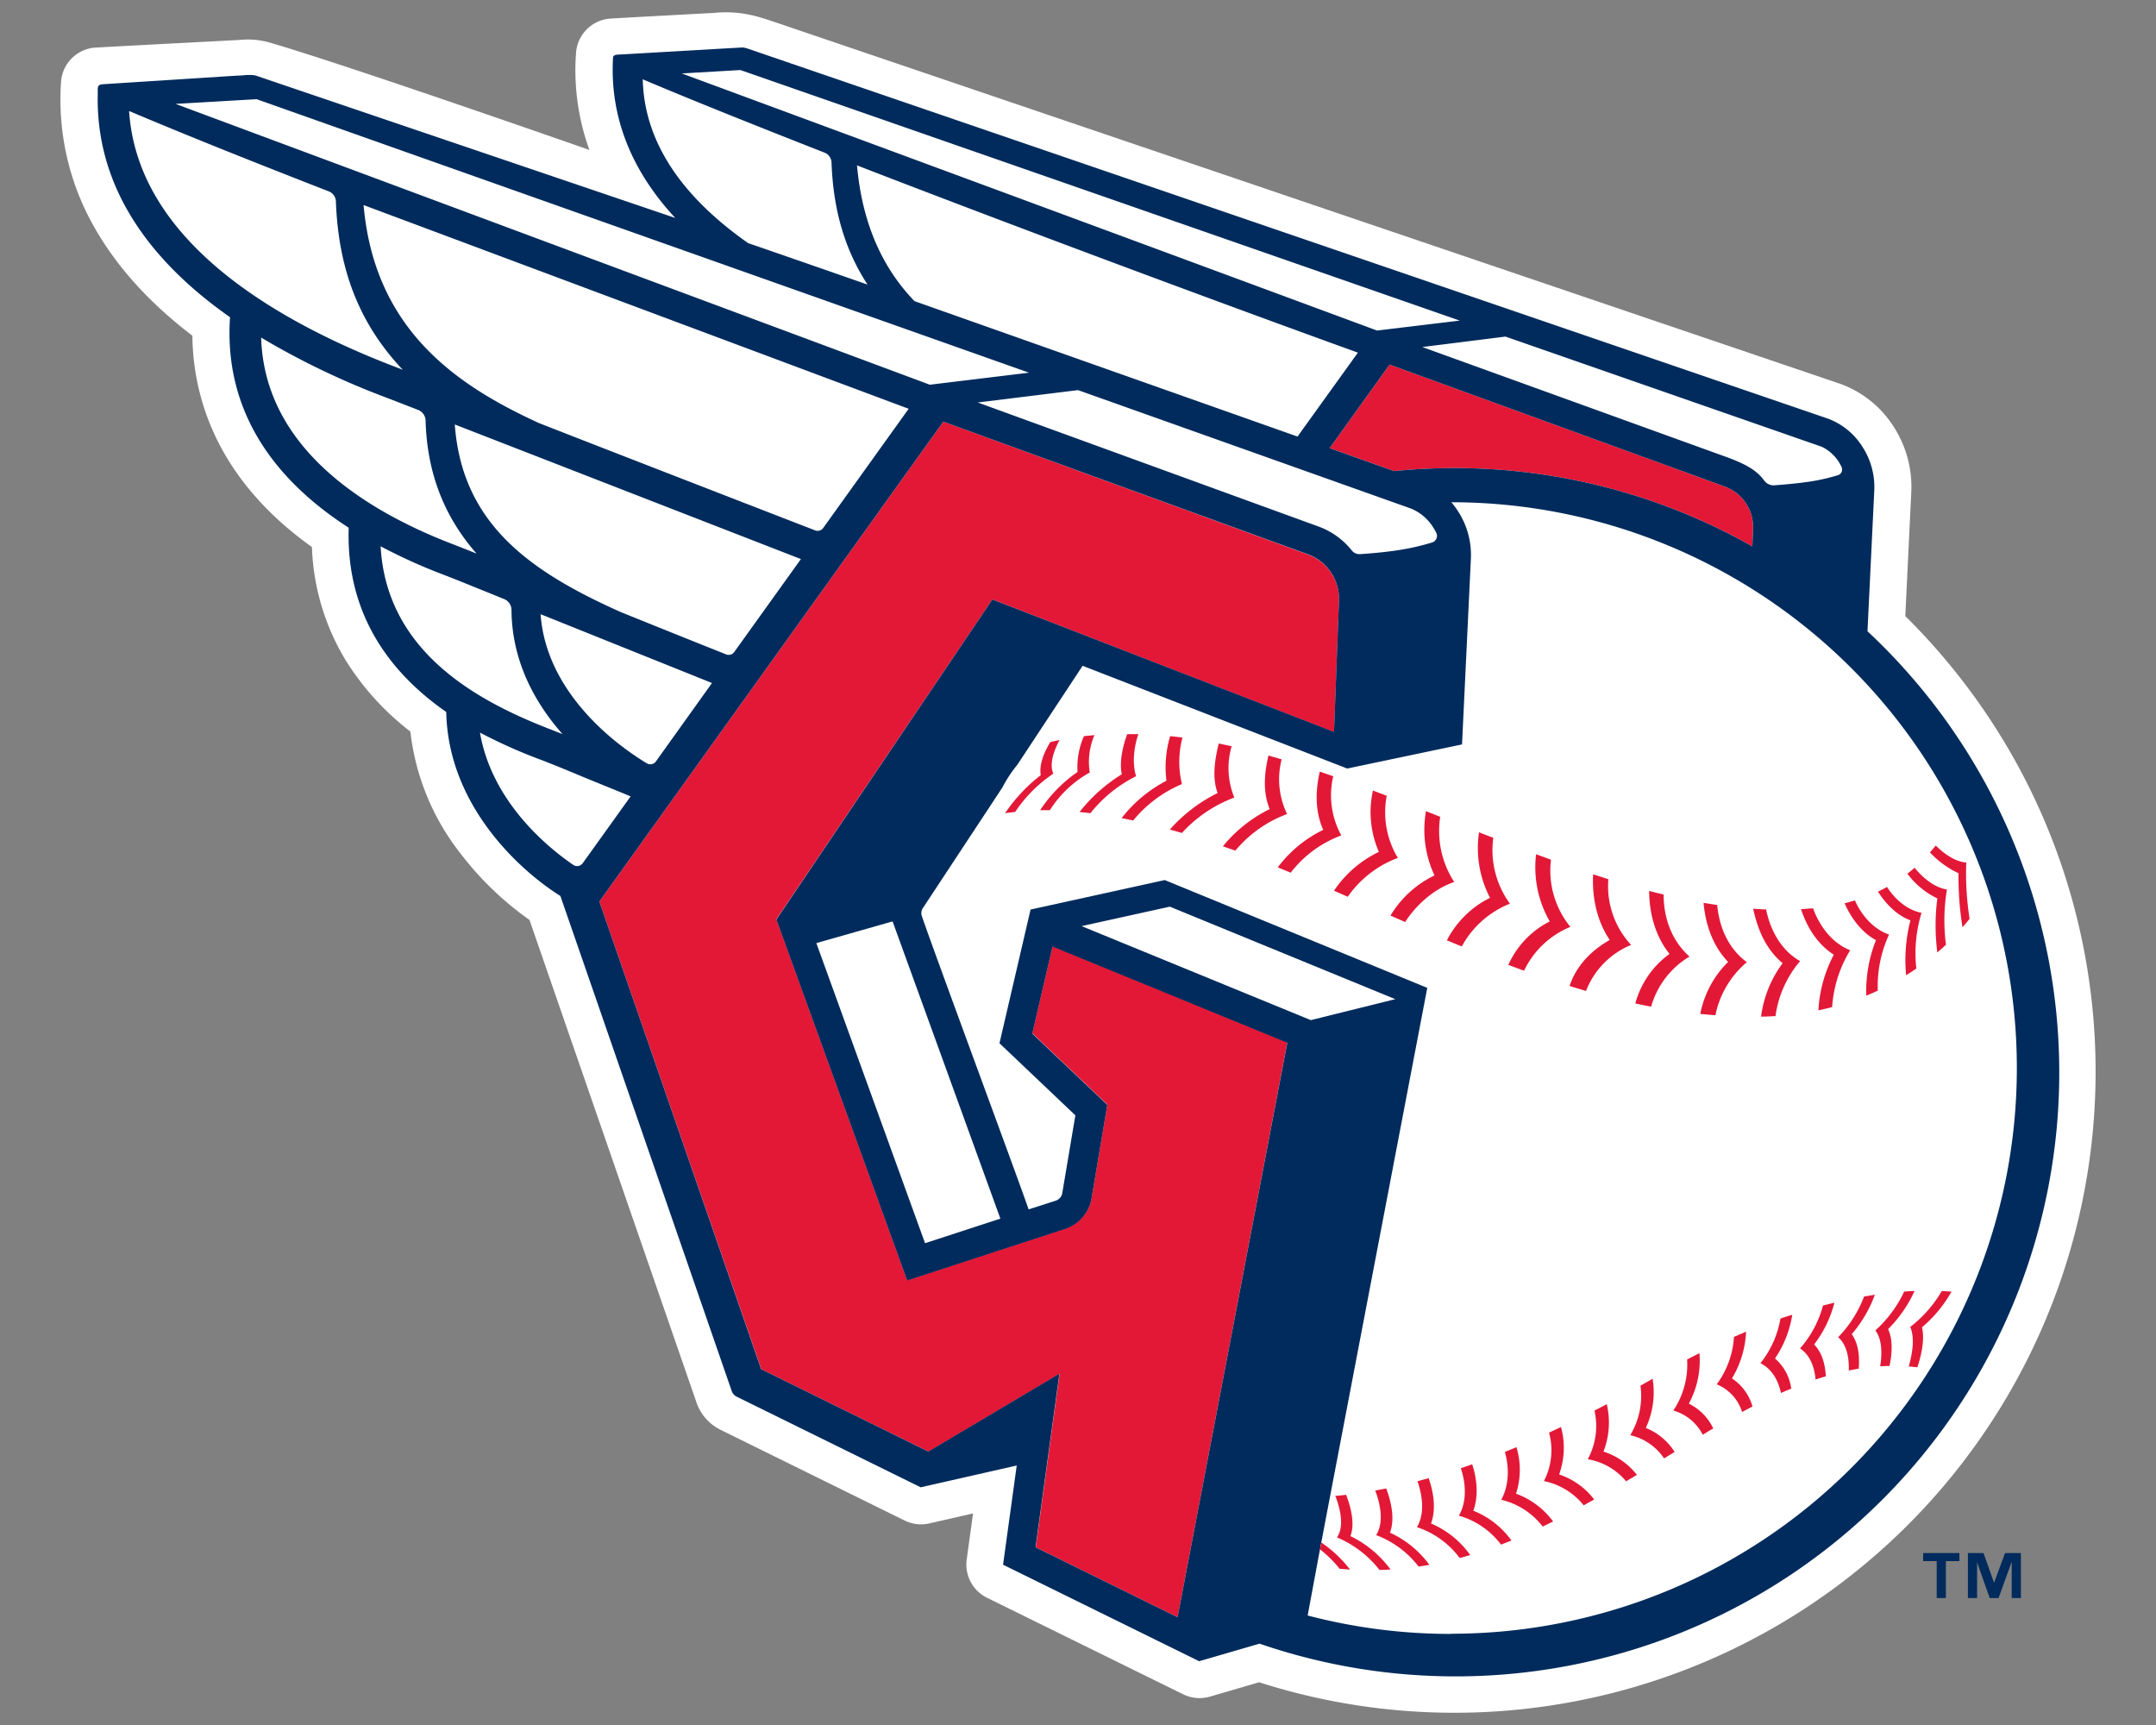
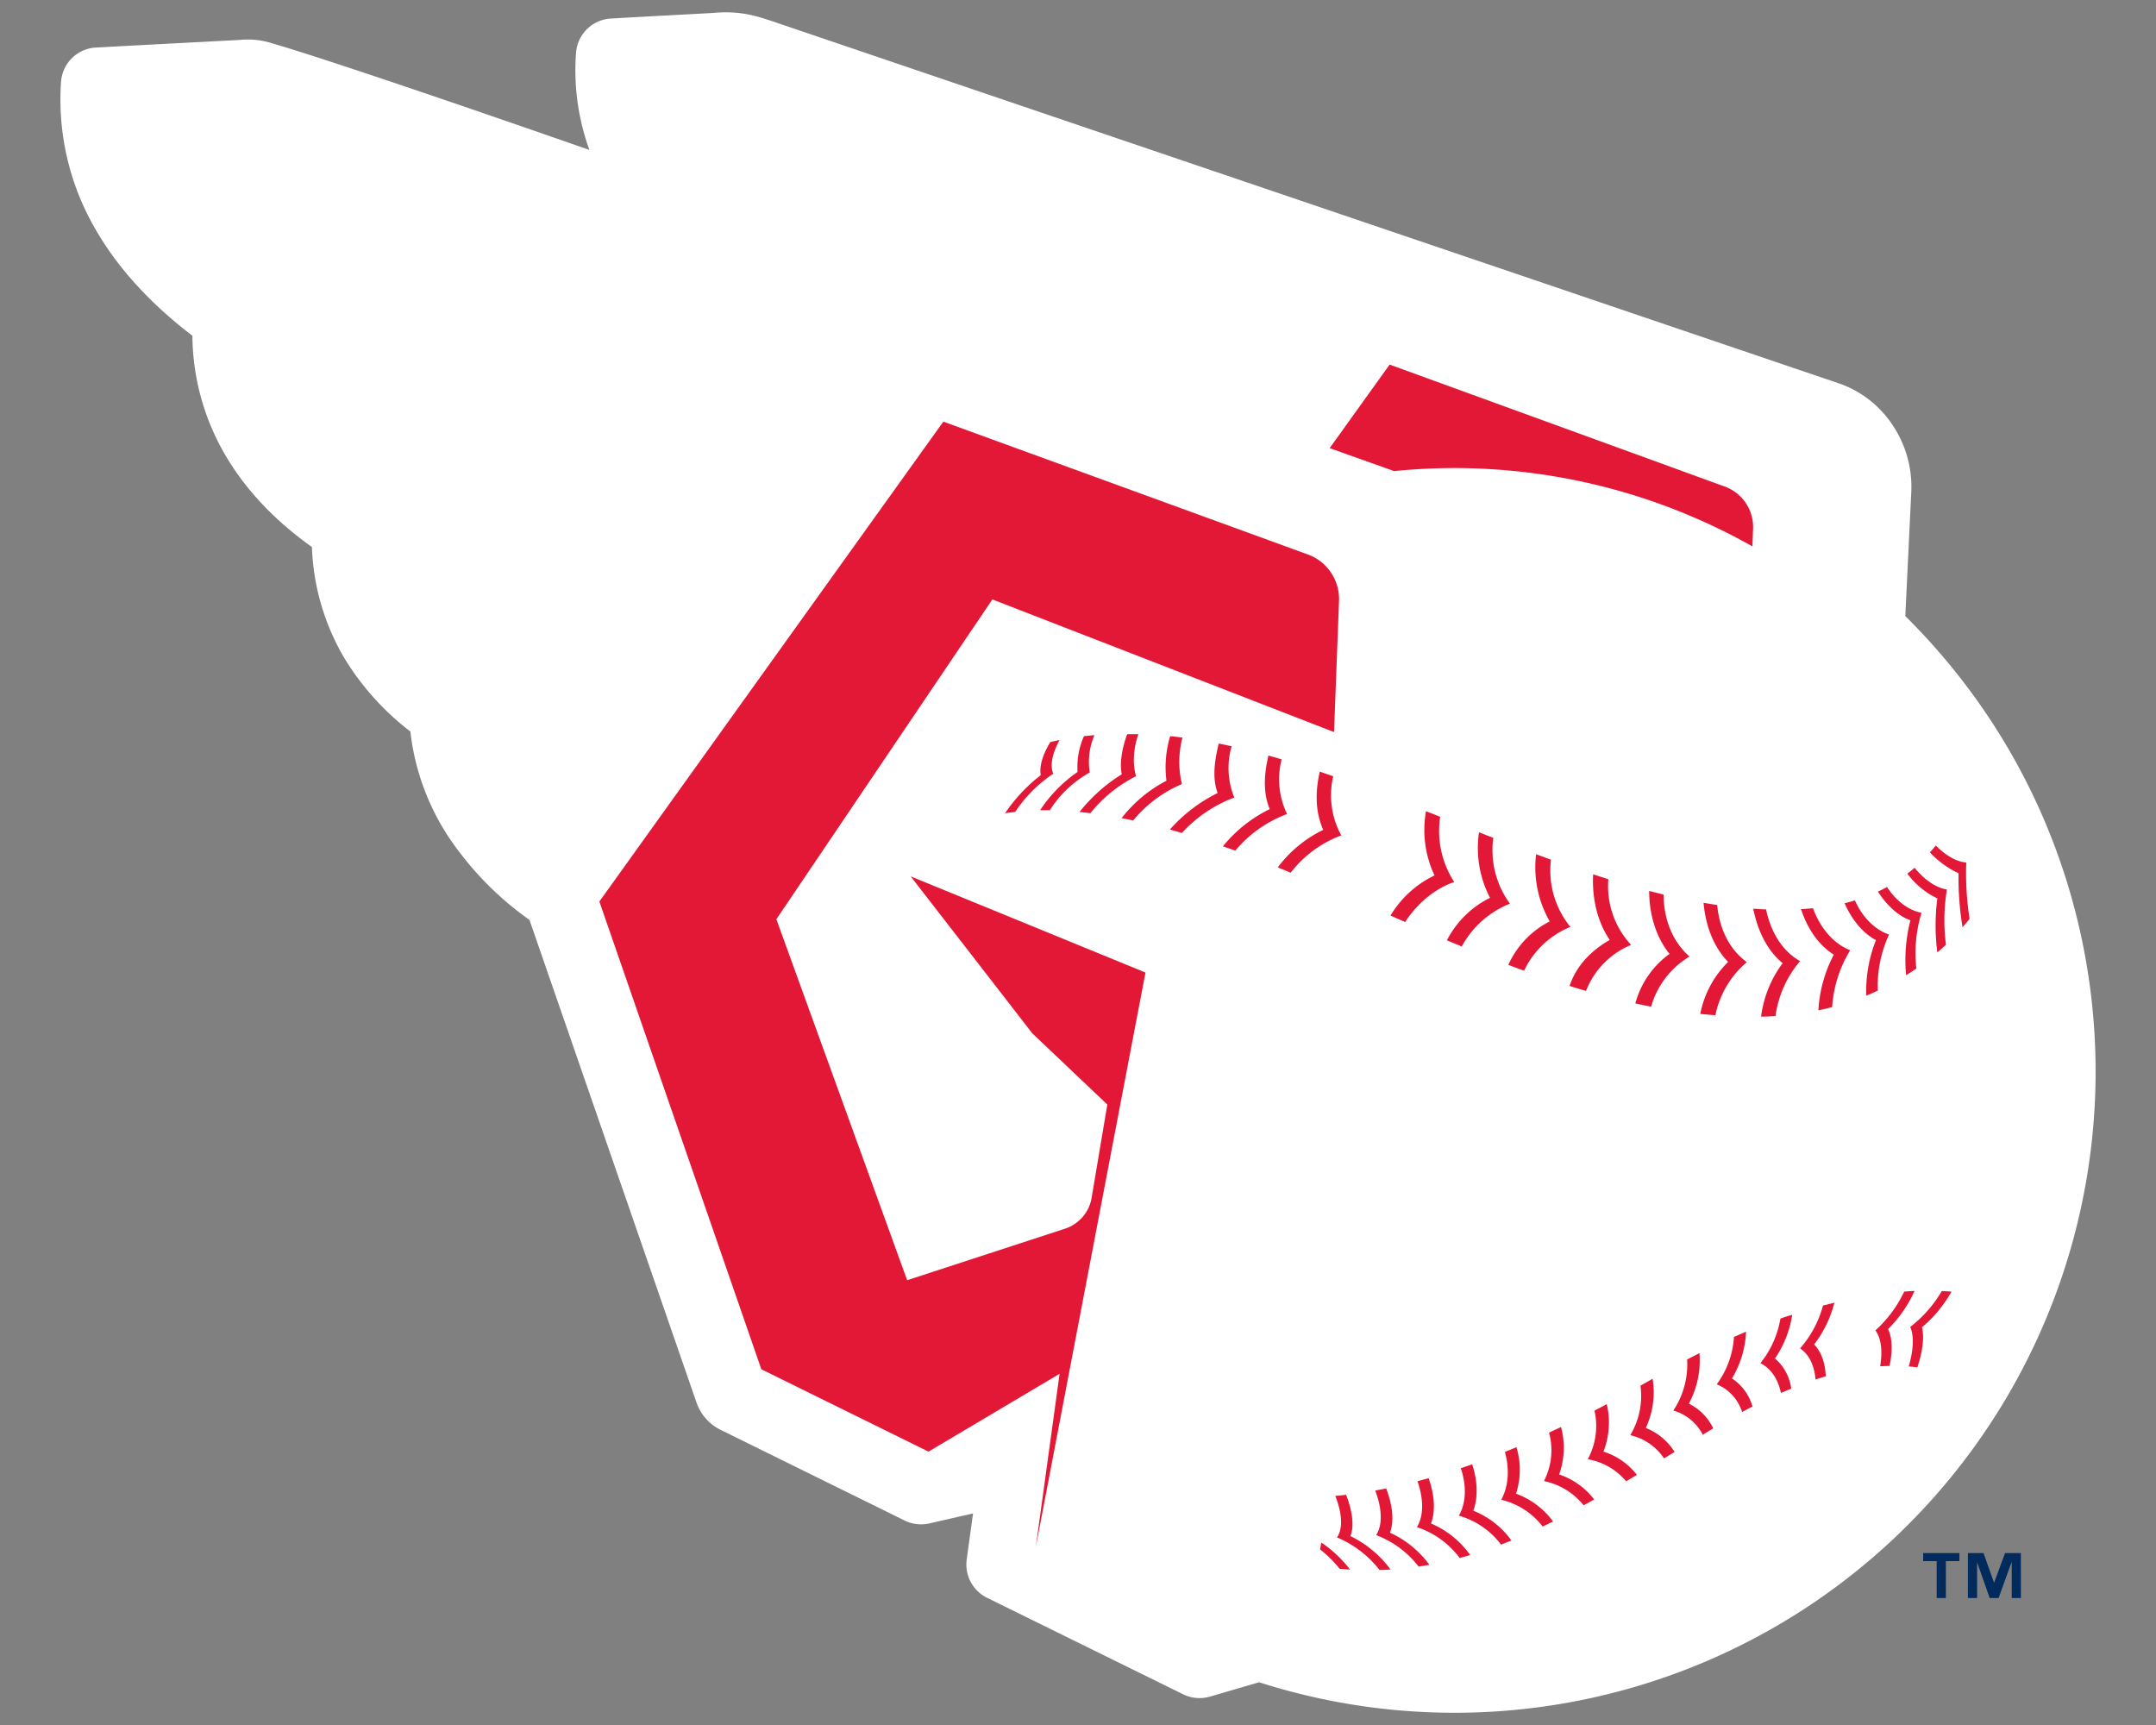
<svg xmlns="http://www.w3.org/2000/svg" viewBox="0 0 500 400">
  <rect x="0" y="0" width="500" height="400" fill="#808080" stroke="none" />
  <defs>
    <style>.cls-1{fill:#fff;}.cls-2{fill:#e31837;}.cls-3{fill:#002b5c;}</style>
  </defs>
  <title>ClevelandGuardians-126-500x400-P</title>
  <g id="_Layer_" data-name="&lt;Layer&gt;">
    <path class="cls-1" d="M473.33,188.44a147.82,147.82,0,0,0-14.81-26,149.4,149.4,0,0,0-16.66-19.58l1.38-28.61a25.67,25.67,0,0,0-4-15.18,24.64,24.64,0,0,0-12.27-10L179.33,5C176.22,4,172,2.36,165.46,3c0,0-23.64,1.26-24.28,1.34a8.58,8.58,0,0,0-7.59,7.92,54.13,54.13,0,0,0,3.1,22.51S80.26,15,62.47,9.85a18.39,18.39,0,0,0-6.86-.59s-24.39,1.27-31.76,1.68l-2,.11a8.57,8.57,0,0,0-7.7,8A59.74,59.74,0,0,0,22,52.91c5.12,9,12.72,17.4,22.62,24.94a55.61,55.61,0,0,0,7.24,27c4.65,8.22,11.54,15.63,20.48,22A54.26,54.26,0,0,0,80.1,153a62.31,62.31,0,0,0,15.07,16.63,55.9,55.9,0,0,0,11.51,28.13,73.09,73.09,0,0,0,16.11,15.55l38.8,112.1A11.07,11.07,0,0,0,167,331.5l42.8,21.09a8.61,8.61,0,0,0,3.8.88,8.8,8.8,0,0,0,1.91-.21l10.15-2.32-1.47,10.68a8.59,8.59,0,0,0,4.72,8.88l45.48,22.38a8.64,8.64,0,0,0,6.2.54L292,390.09A148.68,148.68,0,0,0,473.33,188.44Z" />
    <path class="cls-1" d="M337.39,388.58a139.83,139.83,0,0,1-45.28-7.48l-14,4.07-45.48-22.38,3.17-23-22.27,5.05L170.76,323.8a2.41,2.41,0,0,1-1-1.2L130,207.76c-8.92-5.56-26.05-20.69-26.47-42.66-11.92-8.3-23.32-21.61-22.62-42.73C61.43,109.84,52,93.27,53.29,73.58c-20.66-14.5-31.1-32-30.68-51.64,0-.22,0-.52,0-.88,0-.17,0-.34,0-.5.05-.7.28-.93,1.07-1l31.19-2c.55,0,1.61-.09,2.35-.15l.72,0a4.17,4.17,0,0,1,1.54.23l97,32.92C146.28,39.46,141.34,27,142.13,13.37c.1-.45.37-.62,1-.7l25.72-1.48c.36,0,.84,0,1.33-.07l1.89-.11a4,4,0,0,1,1.11.2L424,97.1a16.16,16.16,0,0,1,8,6.63,17.15,17.15,0,0,1,2.69,10.12l-1.57,32.5a140,140,0,0,1-95.7,242.23Z" />
    <path class="cls-1" d="M336.6,116.5a20.1,20.1,0,0,1,1.6,2.16,18.62,18.62,0,0,1,2.93,11l-2.05,43-26.62,5.59-61.37-23.82L236,177.38a30.18,30.18,0,0,0-3.47,5.27l-18.46,28a2.11,2.11,0,0,0-.23,1.86c2.76,8.09,22.59,61.59,24.76,68l6.23-2a2.3,2.3,0,0,0,1.55-1.64l3.06-18.17-17.6-16.72,7.21-31,31.1-6.84,60.88,25L307.56,351.86v0l-.9,4.77h0l-.21,1.05a28.48,28.48,0,0,1,6.66,6.27l-2.41-.18a27.08,27.08,0,0,0-4.55-4.5l-.11.59h0l-2.81,14.73A131.2,131.2,0,1,0,336.6,116.5ZM444,201.22c1.54,1.93,4.25,4.5,7.48,5.05a43.9,43.9,0,0,0-.22,12.81c-.64.6-1.31,1.2-2,1.78a48.61,48.61,0,0,1,0-12.53,18.79,18.79,0,0,1-7-5.74C442.89,202.14,443.45,201.69,444,201.22Zm-6.38,4.43c1.3,2,4,5.22,8,6a32.09,32.09,0,0,0-1.2,12.91q-1.15.81-2.37,1.56a36.79,36.79,0,0,1,1-12.73c-3.64-1.32-6.24-4.62-7.53-6.68Q436.6,206.22,437.62,205.65Zm-7.44,3.14c.95,2.12,3.37,6.32,7.91,7.92a28.45,28.45,0,0,0-2.61,13q-1.31.61-2.67,1.17A31.85,31.85,0,0,1,435.06,218c-4-2.16-6.34-6.4-7.28-8.55Q429,209.15,430.18,208.79Zm-9.72,1.82c.62,1.76,3,7.51,8.62,9.74a29,29,0,0,0-4.19,13.18q-1.56.41-3.18.75a31.12,31.12,0,0,1,3.57-12.9c-5-3.17-6.93-8.51-7.6-10.56C418.61,210.76,419.54,210.69,420.46,210.61Zm-38-4,3.35.84c0,2.55.39,9.35,6,14.37a19.9,19.9,0,0,0-8.9,11.62c-1.22-.24-2.44-.48-3.66-.75a20.86,20.86,0,0,1,7.94-11.48C382.82,215.75,382.5,209.14,382.47,206.6Zm-13-3.86,3.53,1.14a20,20,0,0,0,5.21,15.23,18.94,18.94,0,0,0-10.45,10.67c-1.28-.37-2.55-.75-3.82-1.15.77-2.18,2.81-6.94,9.37-10.67C369.46,212.27,369.3,205.85,369.48,202.74Zm-13.24-4.66,3.45,1.27a20.65,20.65,0,0,0,4.5,15.58,20.47,20.47,0,0,0-10.74,10.16c-1.22-.44-2.44-.89-3.65-1.35a20.88,20.88,0,0,1,9.6-10.08A25.2,25.2,0,0,1,356.24,198.08Zm-10.71,10.07A25,25,0,0,1,343,193l3.37,1.32a21.1,21.1,0,0,0,3.86,15.27A21.94,21.94,0,0,0,339,219.47l-3.5-1.46A22.45,22.45,0,0,1,345.53,208.15Zm-110.1-19.88q-1.19.14-2.34.3a37.73,37.73,0,0,1,8.27-8.82c-.45-2.57,1-5.62,2.21-7.66.7-.18,1.43-.34,2.16-.49-1.17,2.15-2.48,5.37-1.46,7.81A32.09,32.09,0,0,0,235.43,188.27Zm8-.39c-.76,0-1.51,0-2.26,0A32.81,32.81,0,0,1,249.9,179a17.41,17.41,0,0,1,1.48-8.32c.79-.09,1.6-.17,2.44-.24a15.5,15.5,0,0,0-1.09,8.66A26,26,0,0,0,243.47,187.88Zm9.36.65c-.85-.11-1.68-.2-2.51-.28a37.59,37.59,0,0,1,9.79-8.74c-.66-3.17.45-7.13,1.26-9.31.84,0,1.7,0,2.59,0-.72,2.14-1.58,6.16-.53,9.71A31.67,31.67,0,0,0,252.83,188.53Zm10,1.73c-.89-.19-1.78-.38-2.68-.55A31.58,31.58,0,0,1,270.52,181a25.18,25.18,0,0,1,.86-10.34c.95.1,1.91.21,2.86.33a21.9,21.9,0,0,0-.13,10.77h0v0A29.31,29.31,0,0,0,262.81,190.26Zm11.26,2.89-2.79-.8a36.3,36.3,0,0,1,11.07-8.46c-1.36-3.7-.6-7.87.25-11.48,1,.2,2,.42,3,.64a18.1,18.1,0,0,0,.59,11.89A31.12,31.12,0,0,0,274.07,193.15Zm12.42,4.13-2.88-1a32.09,32.09,0,0,1,10.85-8.63c-1.82-4.4-1-9.11-.3-12.42l3.07.88a18.46,18.46,0,0,0,1.28,12.71A28.52,28.52,0,0,0,286.49,197.28Zm12.87,5-3-1.23a29,29,0,0,1,10.54-8.7c-2.29-5.13-1.49-10.41-.8-13.5l3.12,1.07a19.33,19.33,0,0,0,1.9,13.72A26.34,26.34,0,0,0,299.36,202.32Zm13.2,5.66-3.19-1.4a26.1,26.1,0,0,1,10.41-9,23,23,0,0,1-1.38-14.23l3.2,1.22A20.43,20.43,0,0,0,324.18,199,24.55,24.55,0,0,0,312.56,208Zm13.31,5.85-3.4-1.49A24,24,0,0,1,332.68,203a24.82,24.82,0,0,1-1.95-14.93l3.3,1.3a21.7,21.7,0,0,0,3.22,15.15C331.25,206.6,327.37,211.48,325.87,213.83Zm-16.53,135Zm10.57,15.25a24.57,24.57,0,0,0-9.86-7.55c2-2.93.29-7.93-.39-9.62.84-.07,1.67-.16,2.51-.26.68,1.72,2.27,6.32,1,9.58a25.1,25.1,0,0,1,9.29,7.74C321.62,364,320.77,364,319.91,364.05Zm9.08-.79a22.37,22.37,0,0,0-9.84-7.29c2.1-3.31.57-8.38-.23-10.34.85-.15,1.69-.31,2.55-.48.7,1.8,2.28,6.54.88,10.25a23.37,23.37,0,0,1,9.14,7.45C330.66,363,329.83,363.14,329,363.26Zm9.53-2a20.22,20.22,0,0,0-9.92-7.16c2.11-3.55.95-8.31.13-10.65l2.58-.7c.68,1.86,2,6.5.56,10.5a21.44,21.44,0,0,1,9.09,7.32C340.15,360.83,339.34,361.06,338.52,361.28Zm9.59-3.13a18.64,18.64,0,0,0-9.78-6.71c2.4-4.27,1-9.36.45-11,.87-.29,1.75-.6,2.63-.91.53,1.53,1.89,6.31.27,10.76a19.94,19.94,0,0,1,8.84,6.89Zm9.66-4.17a17.15,17.15,0,0,0-9.61-6.21c2.37-4.43,1.39-9.19.84-11.09l2.68-1.1a17.91,17.91,0,0,1-.1,10.78,18.53,18.53,0,0,1,8.6,6.45Zm9.5-4.88a15.89,15.89,0,0,0-9.22-5.62,15.54,15.54,0,0,0,1.19-11.24c.92-.42,1.84-.86,2.77-1.3a18.17,18.17,0,0,1-.43,11,17.08,17.08,0,0,1,8.13,5.85Zm9.84-5.62a14.81,14.81,0,0,0-8.89-5.12,16.2,16.2,0,0,0,1.56-11.28c1-.49,1.9-1,2.85-1.49a18.59,18.59,0,0,1-.77,11,15.94,15.94,0,0,1,7.76,5.39Zm8.8-5.3a12.82,12.82,0,0,0-7.84-5.38,17.57,17.57,0,0,0,2.37-11.48c.94-.53,1.88-1.06,2.82-1.61a19.55,19.55,0,0,1-1.58,11.41,13.9,13.9,0,0,1,6.68,5.57Zm9-5.49a11.13,11.13,0,0,0-6.83-5.61,19.19,19.19,0,0,0,3.2-11.84l2.86-1.47a20.94,20.94,0,0,1-2.46,11.71,12.25,12.25,0,0,1,5.66,5.75C396.52,331.7,395.71,332.19,394.89,332.69Zm-.58-97.58a23.1,23.1,0,0,1,6.46-12.06c-4.88-5-5.5-11.77-5.7-13.7,1.06.18,2.11.35,3.16.5.19,1.79.89,8.85,6.88,13.26a21.78,21.78,0,0,0-7.29,12.31C396.65,235.33,395.48,235.23,394.31,235.11Zm9.74,92.31a10.23,10.23,0,0,0-5.88-6.42,20.67,20.67,0,0,0,4-11l2.8-1.2a22.76,22.76,0,0,1-3.27,10.83,11.54,11.54,0,0,1,4.8,6.52C405.66,326.56,404.86,327,404.05,327.42ZM409.6,210.9c.47,2.37,2.16,8.71,7.88,12a24.72,24.72,0,0,0-5.7,12.74c-1.1.07-2.22.12-3.35.13a26.32,26.32,0,0,1,5-12.39c-5.05-4.2-6.33-10.47-6.78-12.6C407.62,210.81,408.61,210.87,409.6,210.9ZM415.41,322c-.79.32-1.59.67-2.39,1-.44-2.08-1.59-5.32-4.76-6.91a22.57,22.57,0,0,0,4.64-10.34c.91-.32,1.82-.63,2.73-.92a24.78,24.78,0,0,1-4,10.12A11.14,11.14,0,0,1,415.41,322Zm8-2.84c-.79.23-1.57.47-2.37.74-.19-2.16-.92-5.44-3.6-7.22a24.51,24.51,0,0,0,5.32-9.94l2.65-.66a26.9,26.9,0,0,1-4.7,9.69C422.83,313.93,423.33,317.06,423.42,319.15Zm7.68-1.77c-.76.12-1.53.26-2.3.42.08-2.22-.18-5.7-2.46-7.72a27.47,27.47,0,0,0,6-9.43c.86-.15,1.72-.28,2.57-.41a29.9,29.9,0,0,1-5.37,9.16C431.26,311.83,431.29,315.24,431.1,317.38Zm7.13-.65c-.72,0-1.44,0-2.17.09.37-2.26.64-6-1.11-8.33a28.23,28.23,0,0,0,6.68-9c.81-.06,1.61-.11,2.4-.14a29.83,29.83,0,0,1-6.13,8.83C439.18,310.9,438.69,314.58,438.23,316.73Zm7.55-9c.76,3.09-.38,7.2-1.07,9.28-.68-.08-1.36-.15-2-.2.64-2.24,1.57-6.39.34-9.16a28.93,28.93,0,0,0,7.35-8.33c.77,0,1.52.08,2.26.14A30.12,30.12,0,0,1,445.78,307.78Zm8.46-105.26a21.43,21.43,0,0,1-6.64-4.84c.47-.52.93-1.06,1.36-1.59,1.7,1.73,4.41,3.77,7.07,3.94a68,68,0,0,0,.77,13.06c-.53.66-1.07,1.31-1.64,1.95A70.63,70.63,0,0,1,454.24,202.52Z" />
    <path class="cls-1" d="M135.08,180.1c-4.33-1.78-7.9-3.25-9.41-3.83a119.5,119.5,0,0,1-14.36-6.39c2.52,14.65,13.64,25.16,21.62,30.67a1.61,1.61,0,0,0,2.21-.39l11.11-15.49C142.48,183.14,138.55,181.53,135.08,180.1Z" />
    <path class="cls-1" d="M305.88,122.16a17.53,17.53,0,0,1,7.61,5.49,2.26,2.26,0,0,0,2,.88c2.6-.2,6.29-.54,9.34-1a54.3,54.3,0,0,0,7.31-1.7,1.59,1.59,0,0,0,1-2.16,13,13,0,0,0-.7-1.26,11,11,0,0,0-5.24-4.46L250,90.46l-23.26,2.91Z" />
    <polygon class="cls-1" points="232.04 282.58 206.96 213.66 189.36 218.69 214.57 288.28 232.04 282.58" />
    <polygon class="cls-1" points="323.55 231.69 271.26 210.24 250.79 214.75 304.03 236.55 323.55 231.69" />
    <path class="cls-1" d="M400.37,106c5,1.82,7.13,3.29,8.72,5.39a2.7,2.7,0,0,0,2.32,1.18c2.1-.15,5.8-.46,8.78-.94a45.84,45.84,0,0,0,6.07-1.42,1.36,1.36,0,0,0,.84-1.83,9.7,9.7,0,0,0-4.58-4.74L349.14,78.05l-19.29,2.42Z" />
    <path class="cls-1" d="M314.91,81.77c-29.33-10.59-77-28.25-116.16-43.42,1.2,13.95,6.15,24,13.33,31.48l88.84,31.44,14-19.46Z" />
    <path class="cls-1" d="M338.53,74.36,171.71,16.26l-13.6.79c16.94,6.26,148.27,54.79,161.24,59.62Z" />
    <path class="cls-1" d="M150,177a1.59,1.59,0,0,0,2.12-.43l13-18.17-39.78-16C126.55,159.52,141,171.53,150,177Z" />
    <path class="cls-1" d="M130.46,170.23c-6.52-7.36-11.75-17-11.84-28.78a2.74,2.74,0,0,0-1.71-2.54c-6.69-2.71-11.89-4.81-14.55-5.83a129,129,0,0,1-14.09-6.4c1.36,24.93,23.2,36.26,40,42.7Z" />
    <path class="cls-1" d="M173.49,56.36c9.44,3.26,18.75,6.49,27.7,9.62-4.89-7.5-7.93-16.52-8.35-28.32a2.54,2.54,0,0,0-1.63-2.28c-16.54-6.46-31.28-12.36-42.15-17C149.44,34.21,159.66,46.66,173.49,56.36Z" />
    <path class="cls-1" d="M170.28,151.18l15.46-21.55L105.47,98.42c1.68,23,17.29,34.08,38.79,43.63,7.65,3.09,15.86,6.4,24.14,9.68A1.58,1.58,0,0,0,170.28,151.18Z" />
    <path class="cls-1" d="M110.52,128.37c-6.82-7.77-11.46-17.68-11.82-30.83A2.74,2.74,0,0,0,97,95.05c-3.07-1.19-5.58-2.17-7.34-2.84A181.46,181.46,0,0,1,60.56,78.28c.77,25.59,24.14,40.12,44.45,47.91C106.31,126.69,108.18,127.43,110.52,128.37Z" />
    <path class="cls-1" d="M190.91,122.43l19.82-27.64L84.31,47.54c2.52,29.06,21.81,41.93,40.8,50.61,15,5.9,60.44,23.49,63.94,24.84A1.59,1.59,0,0,0,190.91,122.43Z" />
    <path class="cls-1" d="M93.43,85.77C84.27,76.08,78.52,64,77.9,46.69a2.6,2.6,0,0,0-1.66-2.32c-17.43-6.78-33.47-13.2-46.3-18.63C31.84,55,62.2,74,93,85.58Z" />
    <polygon class="cls-1" points="238.65 86.42 59.52 22.99 40.71 24.09 215.61 89.21 238.65 86.42" />
    <path class="cls-2" d="M406.4,126.7l.16-4.18a10,10,0,0,0-6.44-9.65L322.27,84.54l-13.91,19.38,14.95,5.32A140.48,140.48,0,0,1,406.4,126.7Z" />
    <polygon class="cls-2" points="309.34 348.8 309.34 348.8 309.33 348.8 309.34 348.8" />
-     <path class="cls-2" d="M239.4,239.61l17.4,16.52-3.67,21.8a9.15,9.15,0,0,1-6.2,7l-36.55,11.93-30.33-83.7L230.14,139l79.24,30.76,1.16-30.6a11,11,0,0,0-7-10.5L218.77,97.77,139,209.05l37.56,108.46,38.77,19.1,30.4-18.05-5.53,40.25L273.09,375l25.45-133.29-54.45-22.3Z" />
-     <path class="cls-3" d="M433.09,146.35l1.57-32.5A17.15,17.15,0,0,0,432,103.73a16.16,16.16,0,0,0-8-6.63L173.22,11.21a4,4,0,0,0-1.11-.2l-1.89.11c-.49,0-1,.07-1.33.07l-25.72,1.48c-.67.08-.94.25-1,.7-.79,13.58,4.15,26.09,14.43,37.17l-97-32.92A4.17,4.17,0,0,0,58,17.39l-.72,0c-.74.06-1.8.16-2.35.15l-31.19,2c-.79.1-1,.33-1.07,1,0,.16,0,.33,0,.5,0,.36,0,.66,0,.88-.42,19.68,10,37.14,30.68,51.64C52,93.27,61.43,109.84,80.87,122.37c-.7,21.12,10.7,34.43,22.62,42.73.42,22,17.55,37.1,26.47,42.66L169.71,322.6a2.41,2.41,0,0,0,1,1.2l42.81,21.08,22.27-5.05-3.17,23,45.48,22.38,14-4.07a140,140,0,0,0,141-234.75Zm-10.57-42.74a9.7,9.7,0,0,1,4.58,4.74,1.36,1.36,0,0,1-.84,1.83,45.84,45.84,0,0,1-6.07,1.42c-3,.48-6.68.79-8.78.94a2.7,2.7,0,0,1-2.32-1.18c-1.59-2.1-3.73-3.57-8.72-5.39l-70.52-25.5,19.29-2.42Zm-95.34,14.3a11,11,0,0,1,5.24,4.46,13,13,0,0,1,.7,1.26,1.59,1.59,0,0,1-1,2.16,54.3,54.3,0,0,1-7.31,1.7c-3.05.5-6.74.84-9.34,1a2.26,2.26,0,0,1-2-.88,17.53,17.53,0,0,0-7.61-5.49l-79.1-28.79L250,90.46ZM212.08,69.83C204.9,62.37,200,52.3,198.75,38.35c39.19,15.17,86.83,32.83,116.16,43.42l0,0-14,19.46Zm111.23,39.41-14.95-5.32,13.91-19.38,77.85,28.33a10,10,0,0,1,6.44,9.65l-.16,4.18a140.48,140.48,0,0,0-83.09-17.46Zm-151.6-93,166.82,58.1-19.18,2.31c-13-4.83-144.3-53.36-161.24-59.62Zm-22.65,2.15c10.87,4.61,25.61,10.51,42.15,17a2.54,2.54,0,0,1,1.63,2.28c.42,11.8,3.46,20.82,8.35,28.32-8.95-3.13-18.26-6.36-27.7-9.62C159.66,46.66,149.44,34.21,149.06,18.41ZM59.52,23,238.64,86.42l-23,2.79L40.71,24.09Zm84.74,119.06c-21.5-9.55-37.11-20.66-38.79-43.63l80.27,31.21-15.46,21.55a1.58,1.58,0,0,1-1.88.55C160.12,148.45,151.91,145.14,144.26,142.05Zm20.86,16.32-13,18.17A1.59,1.59,0,0,1,150,177c-9-5.44-23.42-17.45-24.63-34.58Zm-40-60.22c-19-8.68-38.28-21.55-40.8-50.61L210.73,94.79l-19.82,27.64a1.59,1.59,0,0,1-1.86.56C185.55,121.64,140.15,104.05,125.11,98.15ZM29.94,25.74c12.83,5.43,28.87,11.85,46.3,18.63a2.6,2.6,0,0,1,1.66,2.32C78.52,64,84.27,76.08,93.43,85.77L93,85.58C62.2,74,31.84,55,29.94,25.74ZM60.56,78.28A181.46,181.46,0,0,0,89.62,92.21c1.76.67,4.27,1.65,7.34,2.84a2.74,2.74,0,0,1,1.74,2.49c.36,13.15,5,23.06,11.82,30.83-2.34-.94-4.21-1.68-5.51-2.18C84.7,118.4,61.33,103.87,60.56,78.28Zm27.71,48.4a129,129,0,0,0,14.09,6.4c2.66,1,7.86,3.12,14.55,5.83a2.74,2.74,0,0,1,1.71,2.54c.09,11.76,5.32,21.42,11.84,28.78l-2.15-.85C111.47,162.94,89.63,151.61,88.27,126.68Zm44.66,73.87c-8-5.51-19.1-16-21.62-30.67a119.5,119.5,0,0,0,14.36,6.39c1.51.58,5.08,2,9.41,3.83,3.47,1.43,7.4,3,11.17,4.57l-11.11,15.49A1.61,1.61,0,0,1,132.93,200.55ZM273.09,375l-32.93-16.21,5.53-40.25-30.4,18.05-38.77-19.1L139,209.05,218.77,97.77l84.76,30.84a11,11,0,0,1,7,10.5l-1.16,30.6L230.14,139l-50.09,74.23,30.33,83.7L246.93,285a9.15,9.15,0,0,0,6.2-7l3.67-21.8-17.4-16.52,4.69-20.18,54.45,22.3ZM207,213.66,232,282.58l-17.47,5.7-25.21-69.59Zm43.83,1.09,20.47-4.51,52.29,21.45L304,236.55Zm85.73,164.13a131,131,0,0,1-33.3-4.27L306,359.88h0l.11-.59h0l.3-1.59h0l.21-1.05h0l.9-4.77v0L331,229.07l-60.88-25L239,210.91l-7.21,31,17.6,16.72-3.06,18.17a2.3,2.3,0,0,1-1.55,1.64l-6.23,2c-2.17-6.37-22-59.87-24.76-68a2.11,2.11,0,0,1,.23-1.86l18.46-28a30.18,30.18,0,0,1,3.47-5.27l15.12-22.92,61.37,23.82,26.62-5.59,2.05-43a18.62,18.62,0,0,0-2.93-11,20.1,20.1,0,0,0-1.6-2.16,131.19,131.19,0,0,1-.08,262.38Z" />
+     <path class="cls-2" d="M239.4,239.61l17.4,16.52-3.67,21.8a9.15,9.15,0,0,1-6.2,7l-36.55,11.93-30.33-83.7L230.14,139l79.24,30.76,1.16-30.6a11,11,0,0,0-7-10.5L218.77,97.77,139,209.05l37.56,108.46,38.77,19.1,30.4-18.05-5.53,40.25l25.45-133.29-54.45-22.3Z" />
    <path class="cls-2" d="M245.73,171.6c-.73.15-1.46.31-2.16.49-1.23,2-2.66,5.09-2.21,7.66a37.73,37.73,0,0,0-8.27,8.82q1.16-.16,2.34-.3a32.09,32.09,0,0,1,8.84-8.86C243.25,177,244.56,173.75,245.73,171.6Z" />
    <path class="cls-2" d="M253.82,170.47c-.84.07-1.65.15-2.44.24A17.41,17.41,0,0,0,249.9,179a32.81,32.81,0,0,0-8.69,8.87c.75,0,1.5,0,2.26,0a26,26,0,0,1,9.26-8.75A15.5,15.5,0,0,1,253.82,170.47Z" />
    <path class="cls-2" d="M264,170.24c-.89,0-1.75,0-2.59,0-.81,2.18-1.92,6.14-1.26,9.31a37.59,37.59,0,0,0-9.79,8.74c.83.08,1.66.17,2.51.28a31.67,31.67,0,0,1,10.6-8.58C262.38,176.4,263.24,172.38,264,170.24Z" />
    <path class="cls-2" d="M379.25,232.68c1.22.27,2.44.51,3.66.75a19.9,19.9,0,0,1,8.9-11.62c-5.6-5-6-11.82-6-14.37l-3.35-.84c0,2.54.35,9.15,4.72,14.6A20.86,20.86,0,0,0,379.25,232.68Z" />
    <path class="cls-2" d="M413.41,223.35a26.32,26.32,0,0,0-5,12.39c1.13,0,2.25-.06,3.35-.13a24.72,24.72,0,0,1,5.7-12.74c-5.72-3.26-7.41-9.6-7.88-12-1,0-2-.09-3-.15C407.08,212.88,408.36,219.15,413.41,223.35Z" />
    <path class="cls-2" d="M425.28,221.38a31.12,31.12,0,0,0-3.57,12.9q1.62-.34,3.18-.75a29,29,0,0,1,4.19-13.18c-5.61-2.23-8-8-8.62-9.74-.92.08-1.85.15-2.78.21C418.35,212.87,420.32,218.21,425.28,221.38Z" />
    <path class="cls-2" d="M405.11,223.11c-6-4.41-6.69-11.47-6.88-13.26-1.05-.15-2.1-.32-3.16-.5.2,1.93.82,8.66,5.7,13.7a23.1,23.1,0,0,0-6.46,12.06c1.17.12,2.34.22,3.51.31A21.78,21.78,0,0,1,405.11,223.11Z" />
    <path class="cls-2" d="M435.06,218a31.85,31.85,0,0,0-2.25,12.88q1.37-.56,2.67-1.17a28.45,28.45,0,0,1,2.61-13c-4.54-1.6-7-5.8-7.91-7.92q-1.17.36-2.4.66C428.72,211.6,431,215.84,435.06,218Z" />
    <path class="cls-2" d="M443.05,213.41a36.79,36.79,0,0,0-1,12.73q1.21-.75,2.37-1.56a32.09,32.09,0,0,1,1.2-12.91c-4-.8-6.72-4-8-6q-1,.57-2.1,1.08C436.81,208.79,439.41,212.09,443.05,213.41Z" />
    <path class="cls-2" d="M449.29,208.33a48.61,48.61,0,0,0,0,12.53c.68-.58,1.35-1.18,2-1.78a43.9,43.9,0,0,1,.22-12.81c-3.23-.55-5.94-3.12-7.48-5.05-.55.47-1.11.92-1.69,1.37A18.79,18.79,0,0,0,449.29,208.33Z" />
    <path class="cls-2" d="M456,200c-2.66-.17-5.37-2.21-7.07-3.94-.43.53-.89,1.07-1.36,1.59a21.43,21.43,0,0,0,6.64,4.84,70.63,70.63,0,0,0,.92,12.52c.57-.64,1.11-1.29,1.64-1.95A68,68,0,0,1,456,200Z" />
    <path class="cls-2" d="M274.1,181.8h0a21.9,21.9,0,0,1,.13-10.77c-.95-.12-1.91-.23-2.86-.33a25.18,25.18,0,0,0-.86,10.34,31.58,31.58,0,0,0-10.39,8.67c.9.17,1.79.36,2.68.55a29.31,29.31,0,0,1,11.29-8.44Z" />
    <path class="cls-2" d="M364,228.63c1.27.4,2.54.78,3.82,1.15a18.94,18.94,0,0,1,10.45-10.67A20,20,0,0,1,373,203.88l-3.53-1.14c-.18,3.11,0,9.53,3.84,15.22C366.76,221.69,364.72,226.45,364,228.63Z" />
    <path class="cls-2" d="M349.8,223.74c1.21.46,2.43.91,3.65,1.35a20.47,20.47,0,0,1,10.74-10.16,20.65,20.65,0,0,1-4.5-15.58l-3.45-1.27a25.2,25.2,0,0,0,3.16,15.58A20.88,20.88,0,0,0,349.8,223.74Z" />
    <path class="cls-2" d="M339,219.47a21.94,21.94,0,0,1,11.17-9.92,21.1,21.1,0,0,1-3.86-15.27L343,193a25,25,0,0,0,2.55,15.19,22.45,22.45,0,0,0-10,9.86Z" />
    <path class="cls-2" d="M371.86,336.6a18.59,18.59,0,0,0,.77-11c-.95.51-1.9,1-2.85,1.49a16.2,16.2,0,0,1-1.56,11.28,14.81,14.81,0,0,1,8.89,5.12l2.51-1.49A15.94,15.94,0,0,0,371.86,336.6Z" />
    <path class="cls-2" d="M322.35,355.4c1.4-3.71-.18-8.45-.88-10.25-.86.17-1.7.33-2.55.48.8,2,2.33,7,.23,10.34a22.37,22.37,0,0,1,9.84,7.29c.84-.12,1.67-.26,2.5-.41A23.37,23.37,0,0,0,322.35,355.4Z" />
    <path class="cls-2" d="M313.18,356.2c1.26-3.26-.33-7.86-1-9.58-.84.1-1.67.19-2.51.26.68,1.69,2.41,6.69.39,9.62a24.57,24.57,0,0,1,9.86,7.55c.86,0,1.71-.06,2.56-.11A25.1,25.1,0,0,0,313.18,356.2Z" />
    <path class="cls-2" d="M310.68,363.78l2.41.18a28.48,28.48,0,0,0-6.66-6.27h0l-.3,1.59h0A27.08,27.08,0,0,1,310.68,363.78Z" />
    <path class="cls-2" d="M443,307.7c1.23,2.77.3,6.92-.34,9.16.67.05,1.35.12,2,.2.69-2.08,1.83-6.19,1.07-9.28a30.12,30.12,0,0,0,6.85-8.27c-.74-.06-1.49-.11-2.26-.14A28.93,28.93,0,0,1,443,307.7Z" />
    <path class="cls-2" d="M444,299.36c-.79,0-1.59.08-2.4.14a28.23,28.23,0,0,1-6.68,9c1.75,2.34,1.48,6.07,1.11,8.33.73-.05,1.45-.08,2.17-.09.46-2.15.95-5.83-.33-8.54A29.83,29.83,0,0,0,444,299.36Z" />
    <path class="cls-2" d="M422.77,302.73a24.51,24.51,0,0,1-5.32,9.94c2.68,1.78,3.41,5.06,3.6,7.22.8-.27,1.58-.51,2.37-.74-.09-2.09-.59-5.22-2.7-7.39a26.9,26.9,0,0,0,4.7-9.69Z" />
-     <path class="cls-2" d="M432.29,300.65a27.47,27.47,0,0,1-6,9.43c2.28,2,2.54,5.5,2.46,7.72.77-.16,1.54-.3,2.3-.42.19-2.14.16-5.55-1.61-8a29.9,29.9,0,0,0,5.37-9.16C434,300.37,433.15,300.5,432.29,300.65Z" />
    <path class="cls-2" d="M334,189.4l-3.3-1.3A24.82,24.82,0,0,0,332.68,203a24,24,0,0,0-10.21,9.31l3.4,1.49c1.5-2.35,5.38-7.23,11.38-9.28A21.7,21.7,0,0,1,334,189.4Z" />
-     <path class="cls-2" d="M321.6,184.53l-3.2-1.22a23,23,0,0,0,1.38,14.23,26.1,26.1,0,0,0-10.41,9l3.19,1.4a24.55,24.55,0,0,1,11.62-9A20.43,20.43,0,0,1,321.6,184.53Z" />
    <path class="cls-2" d="M309.19,180l-3.12-1.07c-.69,3.09-1.49,8.37.8,13.5a29,29,0,0,0-10.54,8.7l3,1.23a26.34,26.34,0,0,1,11.73-8.64A19.33,19.33,0,0,1,309.19,180Z" />
    <path class="cls-2" d="M297.23,176.08l-3.07-.88c-.75,3.31-1.52,8,.3,12.42a32.09,32.09,0,0,0-10.85,8.63l2.88,1a28.52,28.52,0,0,1,12-8.49A18.46,18.46,0,0,1,297.23,176.08Z" />
    <path class="cls-2" d="M285.63,173.05c-1-.22-2-.44-3-.64-.85,3.61-1.61,7.78-.25,11.48a36.3,36.3,0,0,0-11.07,8.46l2.79.8a31.12,31.12,0,0,1,12.15-8.21A18.1,18.1,0,0,1,285.63,173.05Z" />
    <path class="cls-2" d="M381.68,331.12a19.55,19.55,0,0,0,1.58-11.41c-.94.55-1.88,1.08-2.82,1.61a17.57,17.57,0,0,1-2.37,11.48,12.82,12.82,0,0,1,7.84,5.38l2.45-1.49A13.9,13.9,0,0,0,381.68,331.12Z" />
    <path class="cls-2" d="M391.66,325.48a20.94,20.94,0,0,0,2.46-11.71l-2.86,1.47a19.19,19.19,0,0,1-3.2,11.84,11.13,11.13,0,0,1,6.83,5.61c.82-.5,1.63-1,2.43-1.46A12.25,12.25,0,0,0,391.66,325.48Z" />
    <path class="cls-2" d="M401.66,319.63a22.76,22.76,0,0,0,3.27-10.83l-2.8,1.2a20.67,20.67,0,0,1-4,11,10.23,10.23,0,0,1,5.88,6.42c.81-.44,1.61-.86,2.41-1.27A11.54,11.54,0,0,0,401.66,319.63Z" />
    <path class="cls-2" d="M412.9,305.76a22.57,22.57,0,0,1-4.64,10.34c3.17,1.59,4.32,4.83,4.76,6.91.8-.35,1.6-.7,2.39-1a11.14,11.14,0,0,0-3.77-7,24.78,24.78,0,0,0,4-10.12C414.72,305.13,413.81,305.44,412.9,305.76Z" />
    <path class="cls-2" d="M361.58,341.9a18.17,18.17,0,0,0,.43-11c-.93.44-1.85.88-2.77,1.3a15.54,15.54,0,0,1-1.19,11.24,15.89,15.89,0,0,1,9.22,5.62l2.44-1.35A17.08,17.08,0,0,0,361.58,341.9Z" />
    <path class="cls-2" d="M351.58,346.36a17.91,17.91,0,0,0,.1-10.78l-2.68,1.1c.55,1.9,1.53,6.66-.84,11.09a17.15,17.15,0,0,1,9.61,6.21l2.41-1.17A18.53,18.53,0,0,0,351.58,346.36Z" />
    <path class="cls-2" d="M341.68,350.31c1.62-4.45.26-9.23-.27-10.76-.88.31-1.76.62-2.63.91.55,1.62,2,6.71-.45,11a18.64,18.64,0,0,1,9.78,6.71l2.41-.95A19.94,19.94,0,0,0,341.68,350.31Z" />
    <path class="cls-2" d="M331.87,353.27c1.48-4,.12-8.64-.56-10.5l-2.58.7c.82,2.34,2,7.1-.13,10.65a20.22,20.22,0,0,1,9.92,7.16c.82-.22,1.63-.45,2.44-.69A21.44,21.44,0,0,0,331.87,353.27Z" />
    <path class="cls-3" d="M454.41,362h-3.14v8.56h-2.13V362H446v-1.86h8.41Zm14.26,8.56h-2.13v-8.29h-.05l-3,8.29h-2.06l-2.92-8.29h0v8.29h-2.13V360.14H460l2.42,6.81h.05l2.52-6.81h3.67Z" />
  </g>
</svg>